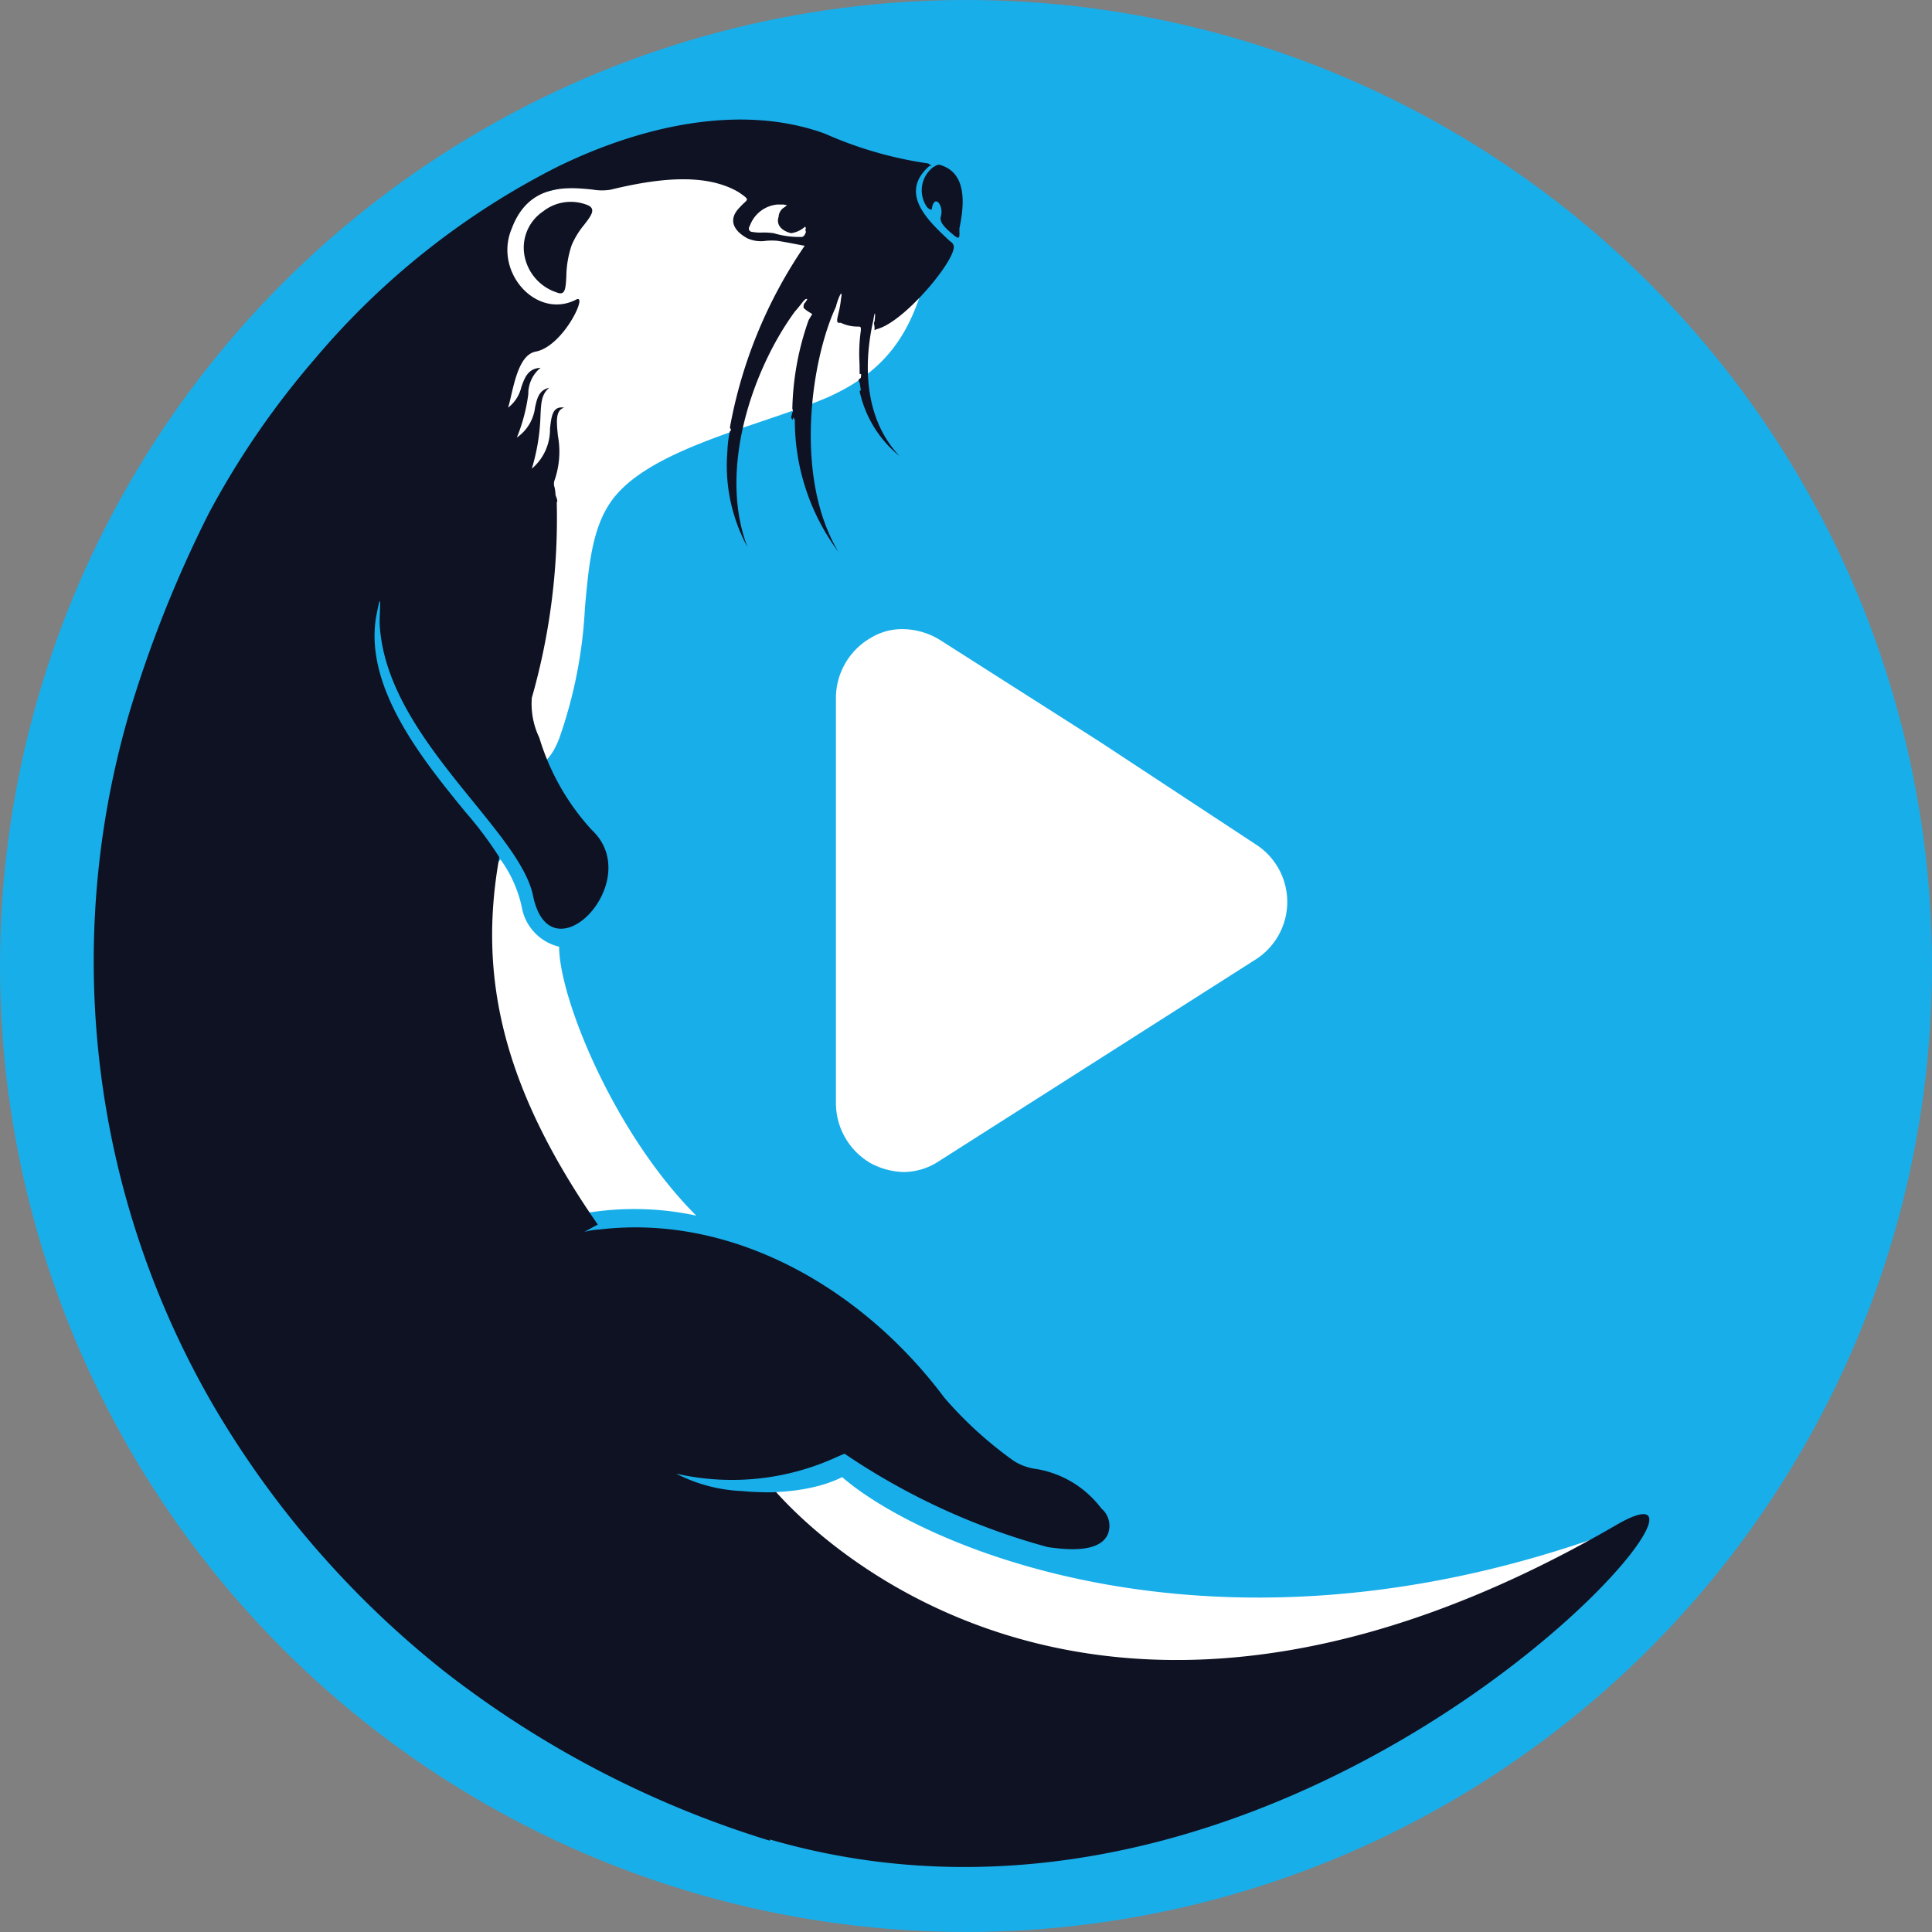
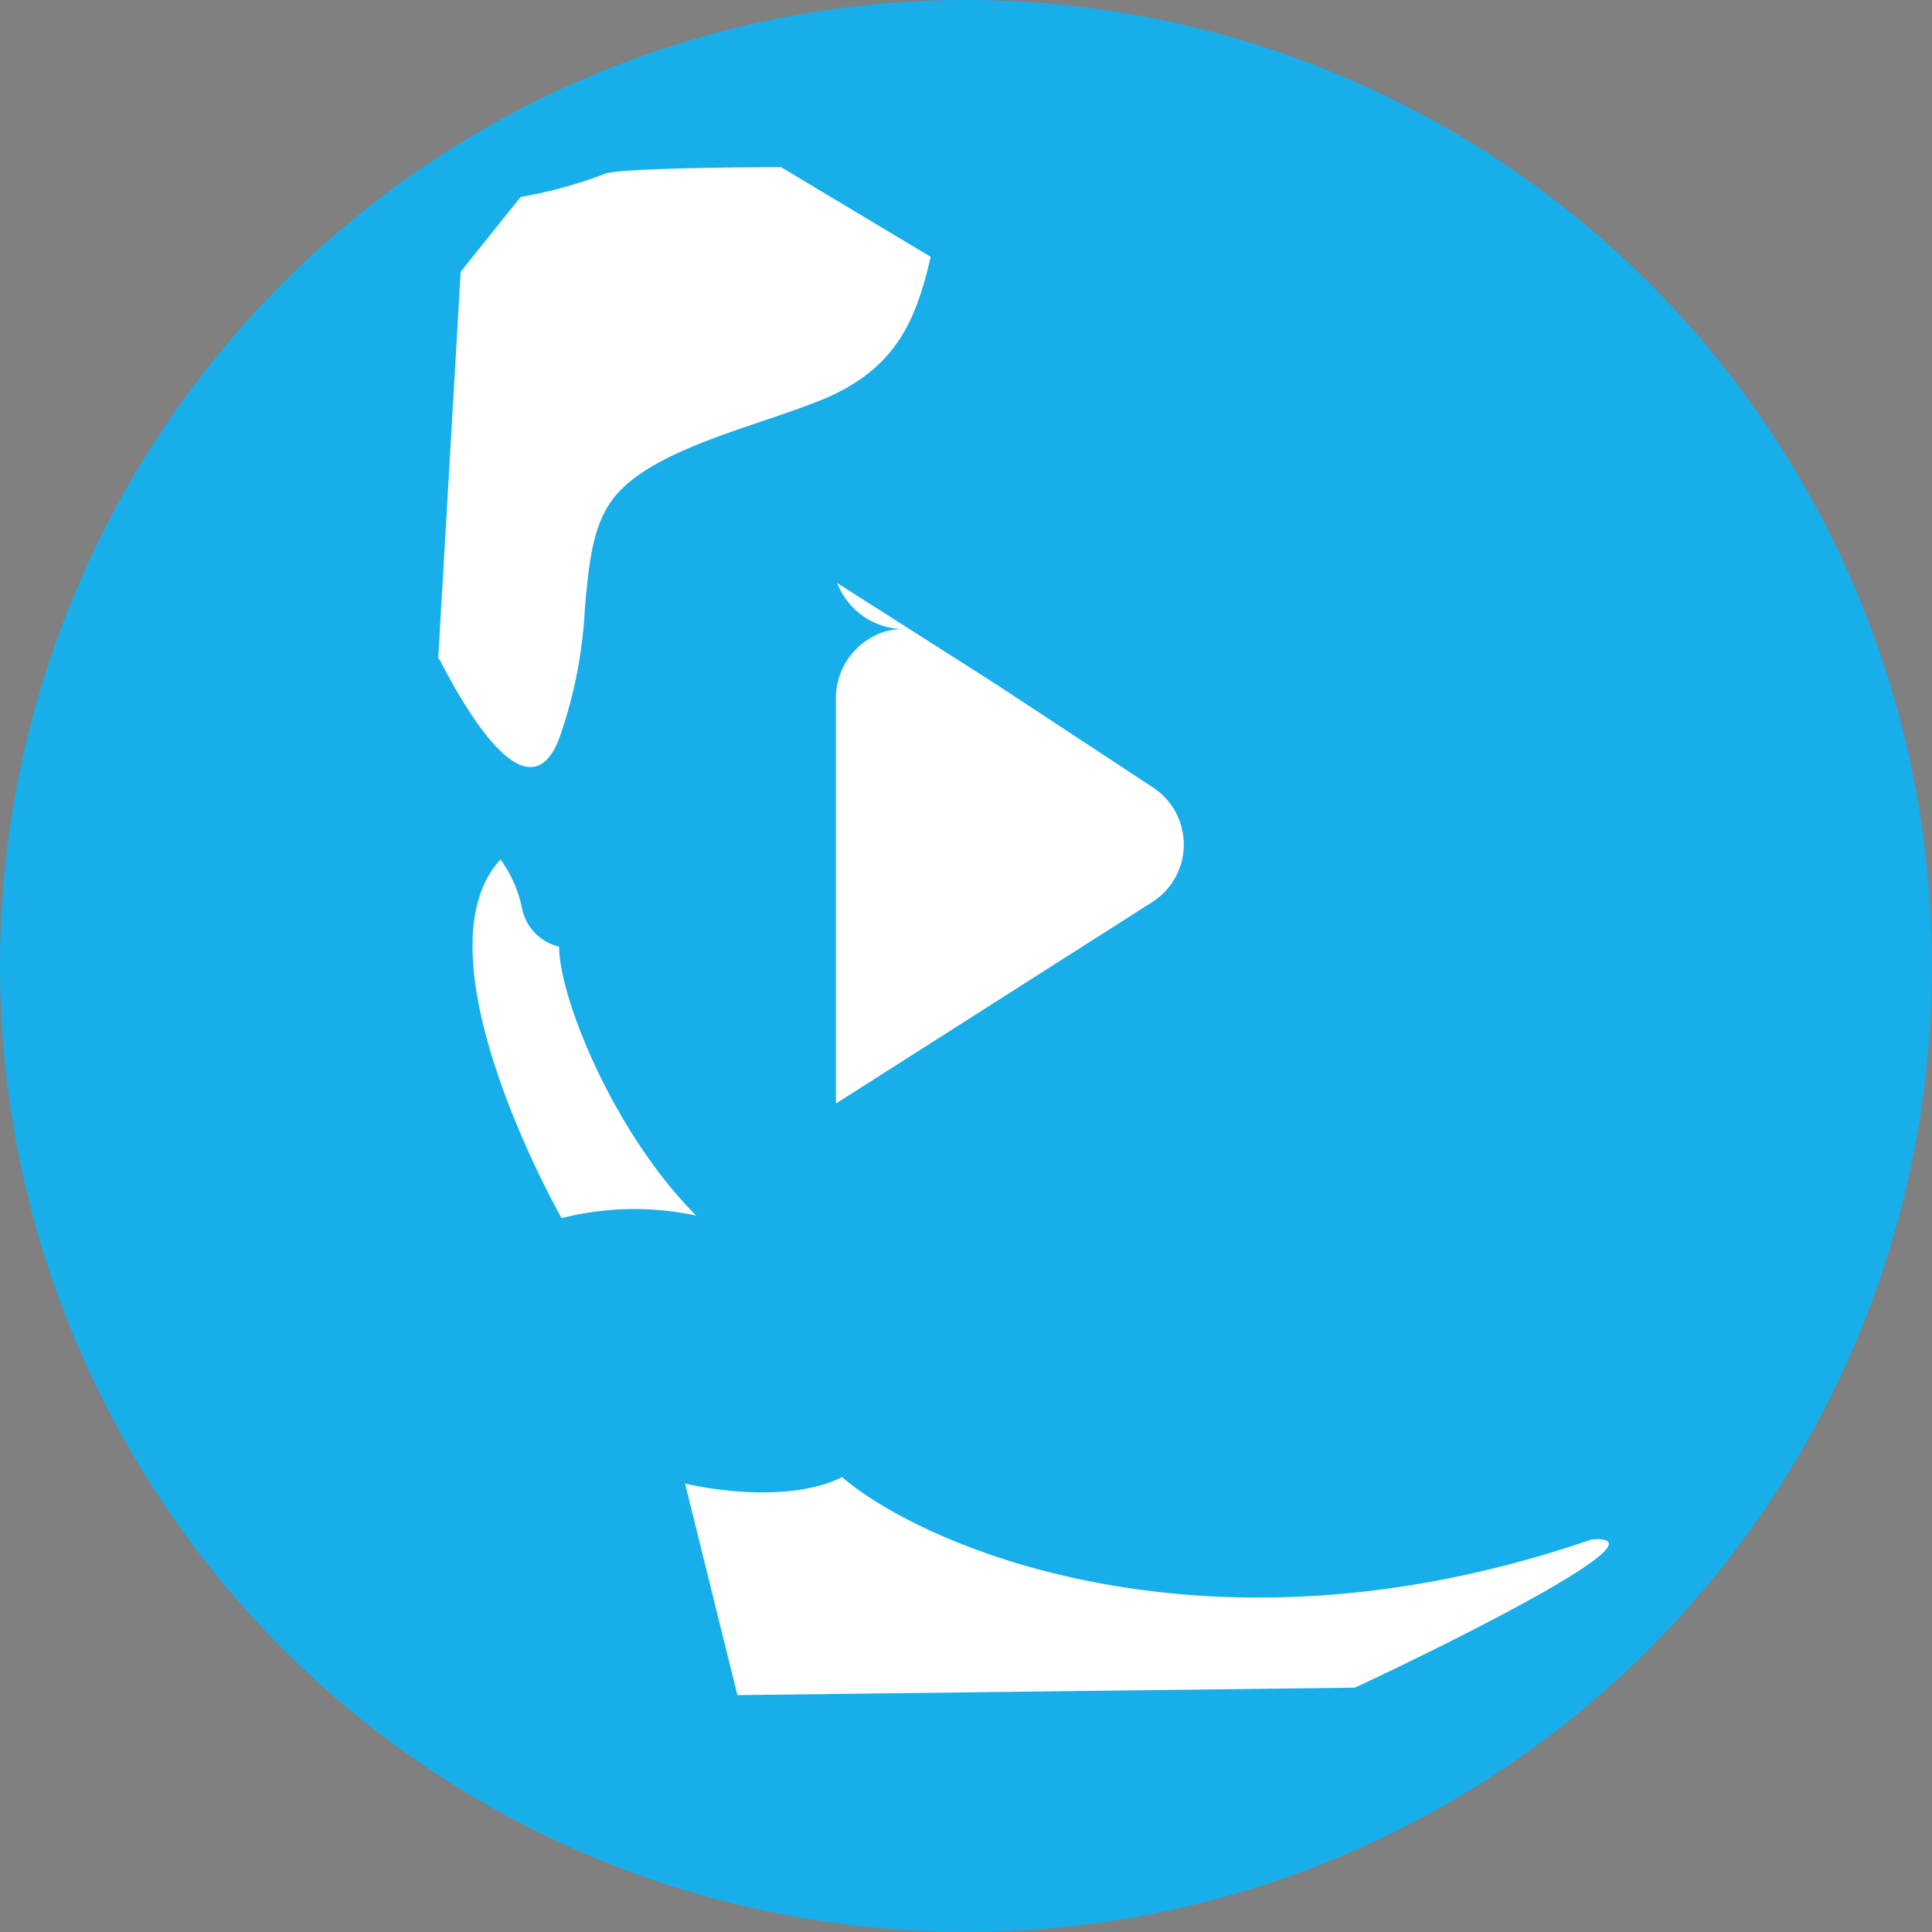
<svg xmlns="http://www.w3.org/2000/svg" id="W" width="86.733" height="86.733" viewBox="0 0 86.733 86.733">
  <rect x="0" y="0" width="86.733" height="86.733" fill="#808080" stroke="none" />
  <ellipse id="Ellipse_3" data-name="Ellipse 3" cx="43.366" cy="43.366" rx="43.366" ry="43.366" transform="translate(0 0)" fill="#18aeea" />
  <path id="Path_1858" data-name="Path 1858" d="M1042.126,976.143c3.47,3.019,16.288,8.777,33.639,2.8,4.31-.335-10.691,6.708-10.635,6.652l-27.706.335-2.351-9.5C1036.976,976.871,1040.111,977.15,1042.126,976.143ZM1029.42,952.33a2.217,2.217,0,0,1-1.679-1.789,5.7,5.7,0,0,0-.952-2.125c-3.974,4.3,2.742,16.1,2.742,16.1a13.256,13.256,0,0,1,6.045-.112C1031.883,960.715,1029.42,954.622,1029.42,952.33Zm0-9.336a20.737,20.737,0,0,0,1.159-5.893c.174-1.914.325-3.572,1.192-4.784,1.214-1.7,4.153-2.693,6.831-3.6,1.027-.348,2.015-.682,2.852-1.039,3.022-1.342,3.974-3.354,4.645-6.317l-6.716-4.025s-7.668,0-8,.335a20.667,20.667,0,0,1-3.694,1.006L1025,922.031l-1.007,17.329a2.35,2.35,0,0,1,.189.332C1024.96,941.15,1027.956,946.747,1029.42,942.994Z" transform="translate(-1004.319 -909.831)" fill="#fff" fill-rule="evenodd" />
-   <path id="Path_1859" data-name="Path 1859" d="M1016.137,917.588a1.962,1.962,0,0,0-.783,2.18,2.142,2.142,0,0,0,1.4,1.454c.384.16.4-.174.431-.709a4.565,4.565,0,0,1,.241-1.416,3.73,3.73,0,0,1,.568-.922c.309-.4.533-.7.159-.867A2.013,2.013,0,0,0,1016.137,917.588Zm17.237-.2c.112.111.224.168.224.056.112-.671.559-.112.392.391-.056.28.28.559.616.839.237.189.233.058.226-.189,0-.045,0-.094,0-.146.336-1.565.112-2.571-.9-2.851a.369.369,0,0,0-.2.068h0c-.024.014-.05.029-.08.044A1.312,1.312,0,0,0,1033.374,917.386Zm-6.717-.112a1.45,1.45,0,0,0-1.231.951c-.112.168,0,.279.112.279a1.972,1.972,0,0,0,.434.028,3.186,3.186,0,0,1,.518.028,4.05,4.05,0,0,0,1.287.168.255.255,0,0,0,.138-.158c.008-.02.018-.041.03-.066,0,0-.056-.111,0-.168a.475.475,0,0,1-.043-.075.058.058,0,0,1-.013.019,1.178,1.178,0,0,1-.616.28c-.447-.112-.671-.392-.559-.727a.532.532,0,0,1,.28-.447,1.027,1.027,0,0,1,.1-.077c0-.007-.044-.007-.154-.035Zm-.056,57.8c1.847,2.069,14.5,14.926,37.669,1.509,7.5-4.416-13.657,21.131-37.948,14.088v.056a45.429,45.429,0,0,1-14.609-7.6,42.871,42.871,0,0,1-10.355-11.907,39.723,39.723,0,0,1-3.806-31.081,54.841,54.841,0,0,1,3.582-9,37.778,37.778,0,0,1,4.758-6.932,34.759,34.759,0,0,1,10.858-8.609c3.638-1.789,8.172-2.907,12.034-1.51a17.582,17.582,0,0,0,4.645,1.342c.168.112.168.112.056.112-1.382,1.214-.089,2.428.86,3.32l.036.034a.371.371,0,0,0,.056.043.275.275,0,0,1,.112.125c.336.447-2.127,3.466-3.414,3.8a.806.806,0,0,0-.12.056s.008-.033.008-.112a.655.655,0,0,0-.014-.116c-.012-.068-.023-.128.014-.163.056-.5,0-.448-.056-.056-.335,1.454-.616,4.193,1.176,6.093a5.147,5.147,0,0,1-1.791-2.907l.056-.056-.056-.335-.056-.112.112-.111a.48.48,0,0,1,.009-.084c.009-.056.014-.084-.065-.084,0-.169,0-.338-.007-.505a7.348,7.348,0,0,1,.063-1.451c0-.084,0-.126-.021-.147s-.063-.021-.147-.021a1.721,1.721,0,0,1-.727-.168c-.168,0-.168,0-.168-.168.015-.077.035-.166.056-.259a4.348,4.348,0,0,0,.113-.635c.111-.615-.168.056-.224.335-1.119,2.4-1.9,7.659.112,11.012a9.883,9.883,0,0,1-1.959-5.925l-.056-.112-.056.112-.056-.112.056-.223c.056-.056,0-.168,0-.168a12.68,12.68,0,0,1,.728-3.969c.056-.111.168-.279.168-.279l-.124-.08a1.4,1.4,0,0,1-.268-.2c0-.111,0-.168.056-.223a.788.788,0,0,0,.112-.168c-.075-.037-.125.025-.268.206-.07.089-.163.206-.292.353-1.847,2.516-3.47,7.044-2.127,10.566a7.654,7.654,0,0,1-.9-4.3,4.906,4.906,0,0,1,.112-.894l.056-.056-.056-.111a21.1,21.1,0,0,1,3.358-8.162c-.136-.023-.3-.055-.472-.088-.253-.049-.526-.1-.759-.135a2.847,2.847,0,0,0-.5,0,1.492,1.492,0,0,1-.84-.11c-.616-.335-.9-.839-.336-1.4a2.379,2.379,0,0,1,.2-.2c.178-.166.18-.168-.253-.47-1.511-.894-3.694-.615-5.765-.112a2.417,2.417,0,0,1-.808-.009c-1.1-.11-2.853-.286-3.614,1.742-.84,1.957,1.119,4.137,2.91,3.187.5-.223-.616,2.124-1.847,2.348-.665.133-.909,1.179-1.093,1.969-.048.207-.092.4-.138.546a1.636,1.636,0,0,0,.594-.922c.154-.435.3-.835.862-.867a1.5,1.5,0,0,0-.549,1.182,7.776,7.776,0,0,1-.514,1.949,1.928,1.928,0,0,0,.819-1.361c.094-.418.173-.766.636-.875-.347.289-.365.653-.394,1.246a9.11,9.11,0,0,1-.389,2.387,2.31,2.31,0,0,0,.816-1.806c.068-.575.119-1.015.639-.933-.4.114-.348.619-.284,1.264a3.918,3.918,0,0,1-.164,2.035.473.473,0,0,0,.012.271,1.671,1.671,0,0,1,.044.344l.029.084c.044.122.073.206.027.252a29.4,29.4,0,0,1-1.119,8.777,3.5,3.5,0,0,0,.336,1.789h0a10.668,10.668,0,0,0,2.351,4.137c2.463,2.292-1.847,6.764-2.631,2.963-.25-1.228-1.4-2.64-2.688-4.227-1.881-2.314-4.063-5-4.2-8.016,0-.166.007-.354.013-.523.018-.515.03-.838-.181.3-.494,3.179,2.153,6.418,4.022,8.706a16.761,16.761,0,0,1,1.519,2.027c-.952,5.311.112,10.286,4.422,16.491-.131.066-.281.15-.406.22-.088.05-.163.092-.21.115h0a2.822,2.822,0,0,1,.671-.112c6.045-.726,11.867,2.683,15.5,7.547a17.623,17.623,0,0,0,3.135,2.851,2.512,2.512,0,0,0,1.017.355,4.6,4.6,0,0,1,2.9,1.77,1.016,1.016,0,0,1,.28,1.174c-.392.839-1.9.671-2.687.559a30.48,30.48,0,0,1-9.124-4.193l-.265.11a11.267,11.267,0,0,1-7.291.785,7.048,7.048,0,0,0,2.966.782s.5.056,1.287.056Z" transform="translate(-991.761 -908.094)" fill="#0f1223" fill-rule="evenodd" />
-   <path id="Path_1860" data-name="Path 1860" d="M1059.377,954.928a2.713,2.713,0,0,0-1.455.391,3.124,3.124,0,0,0-1.567,2.683v18.224a3.123,3.123,0,0,0,1.567,2.683,3.324,3.324,0,0,0,1.455.392,2.918,2.918,0,0,0,1.623-.5l7.109-4.528,7.109-4.528a3.063,3.063,0,0,0,0-5.143l-7.053-4.64-7.108-4.528A3.243,3.243,0,0,0,1059.377,954.928Z" transform="translate(-1018.828 -926.685)" fill="#fff" />
+   <path id="Path_1860" data-name="Path 1860" d="M1059.377,954.928a2.713,2.713,0,0,0-1.455.391,3.124,3.124,0,0,0-1.567,2.683v18.224l7.109-4.528,7.109-4.528a3.063,3.063,0,0,0,0-5.143l-7.053-4.64-7.108-4.528A3.243,3.243,0,0,0,1059.377,954.928Z" transform="translate(-1018.828 -926.685)" fill="#fff" />
</svg>